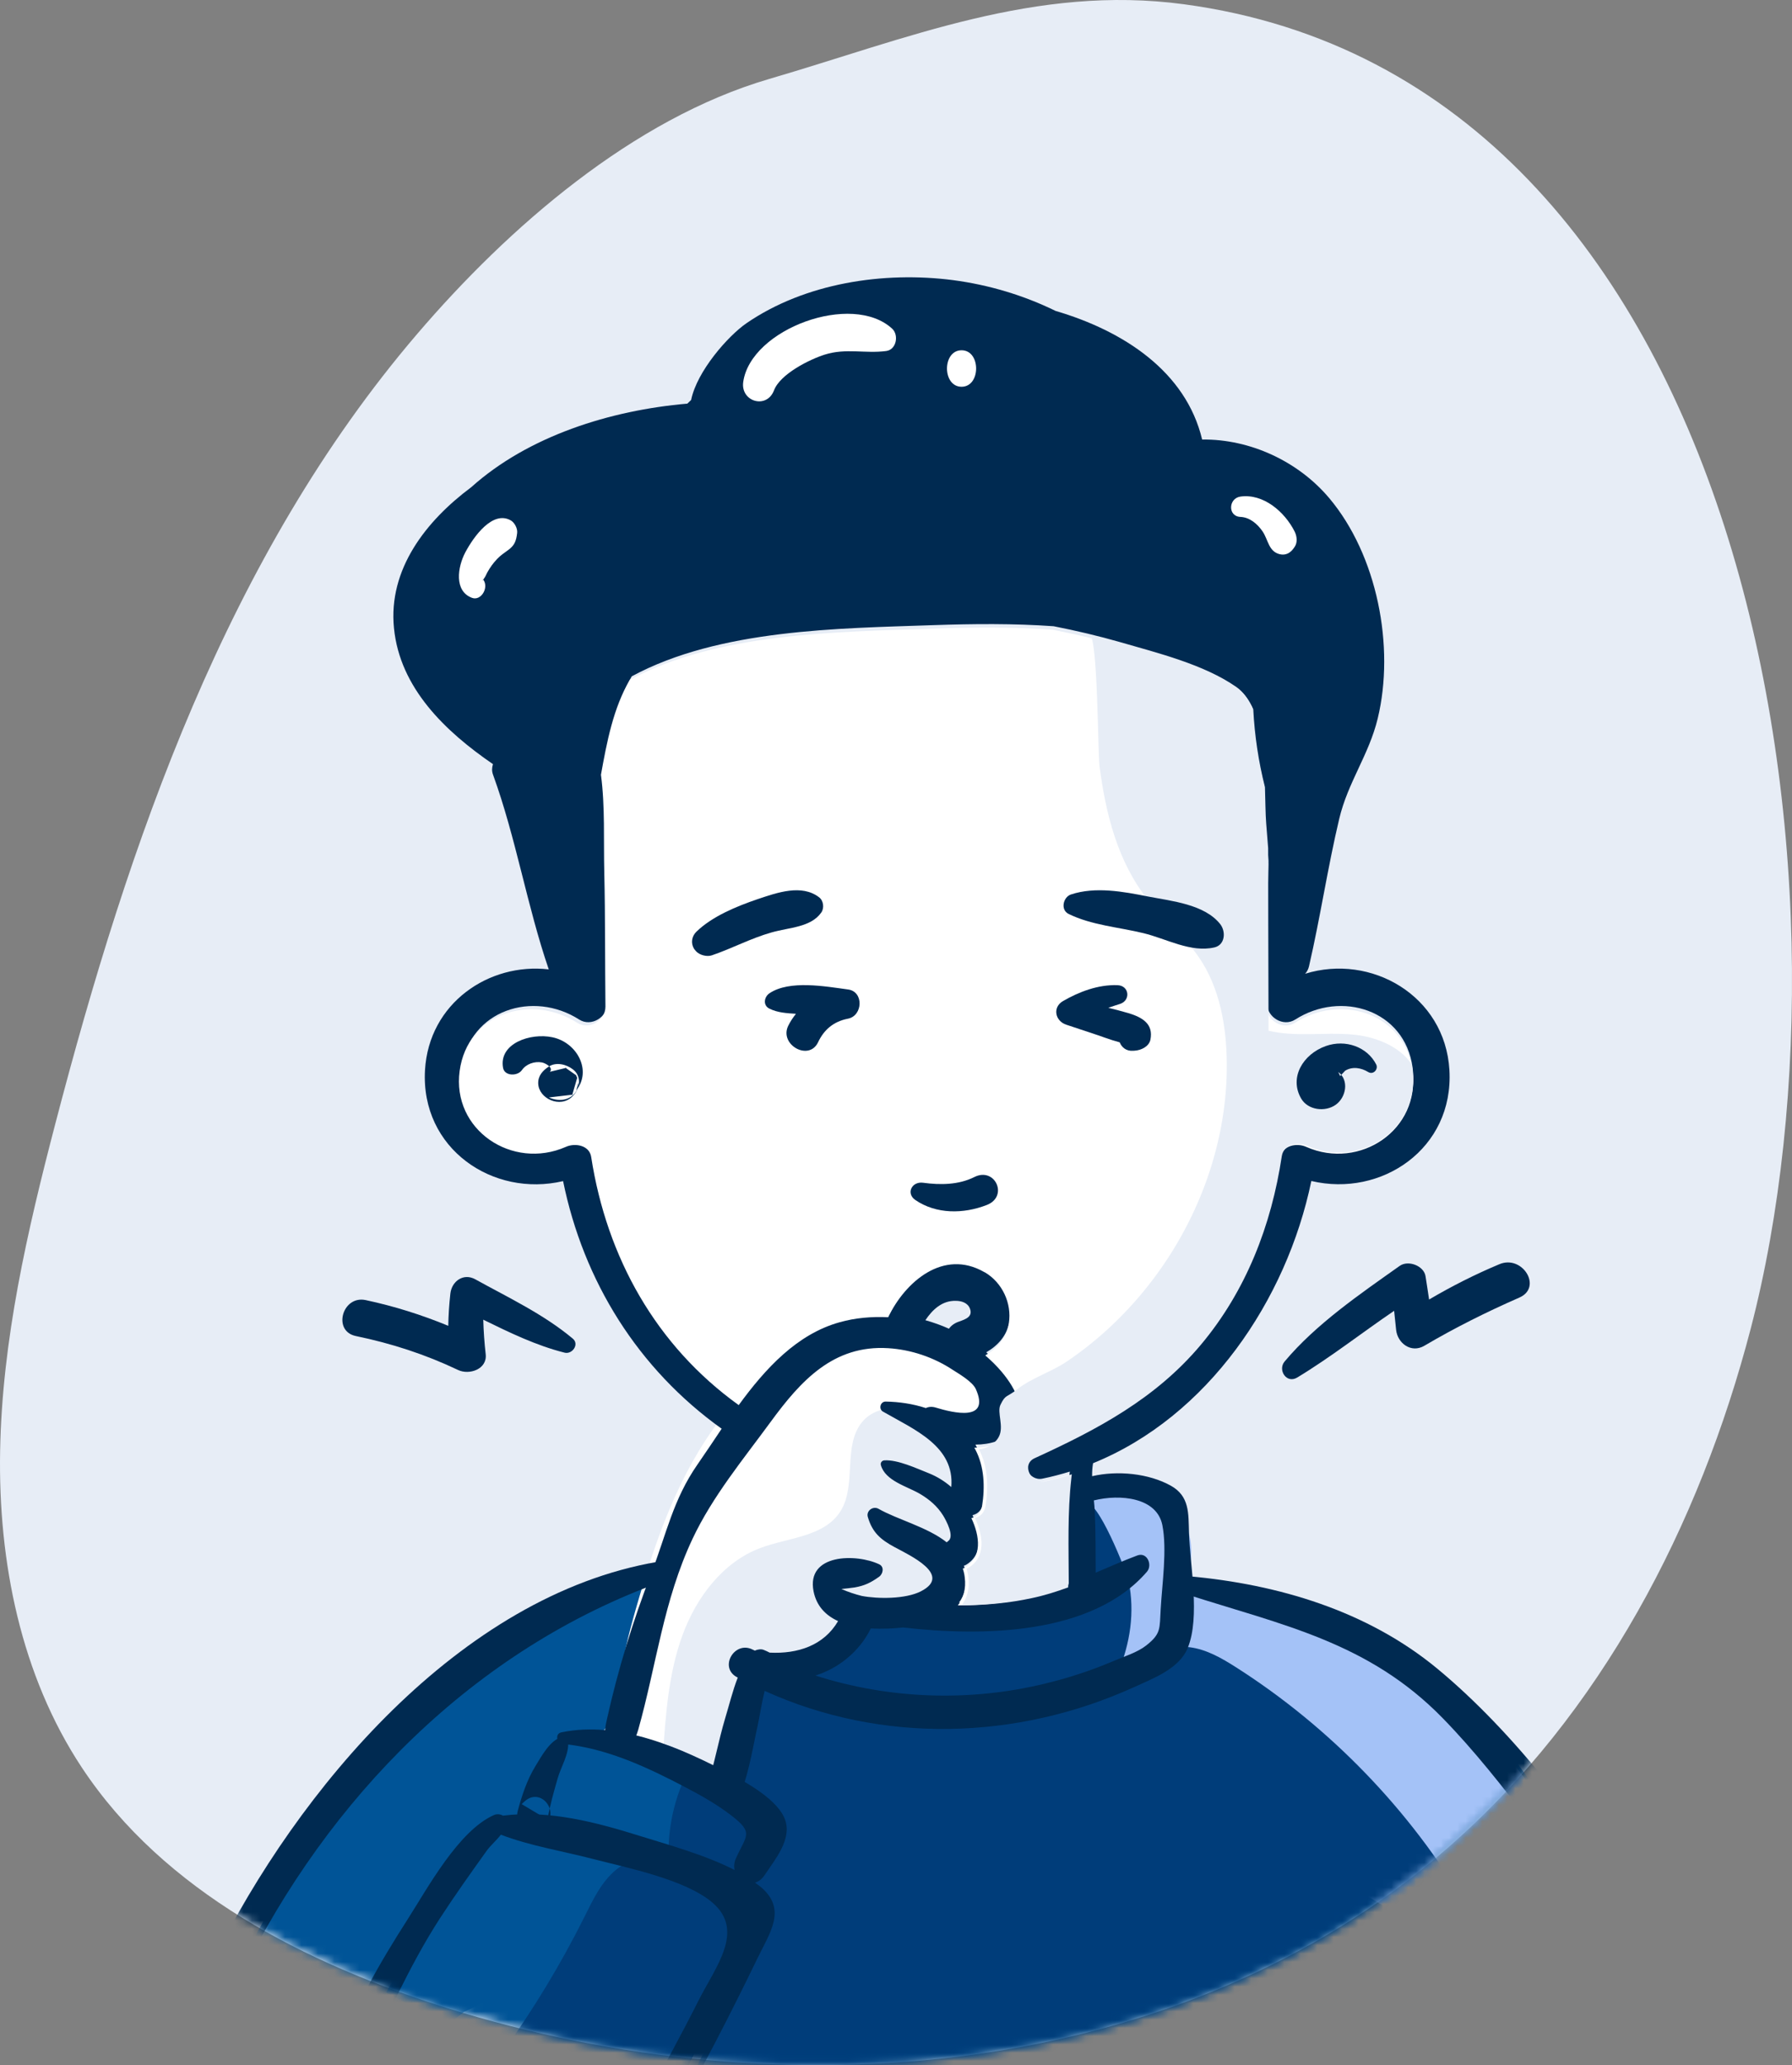
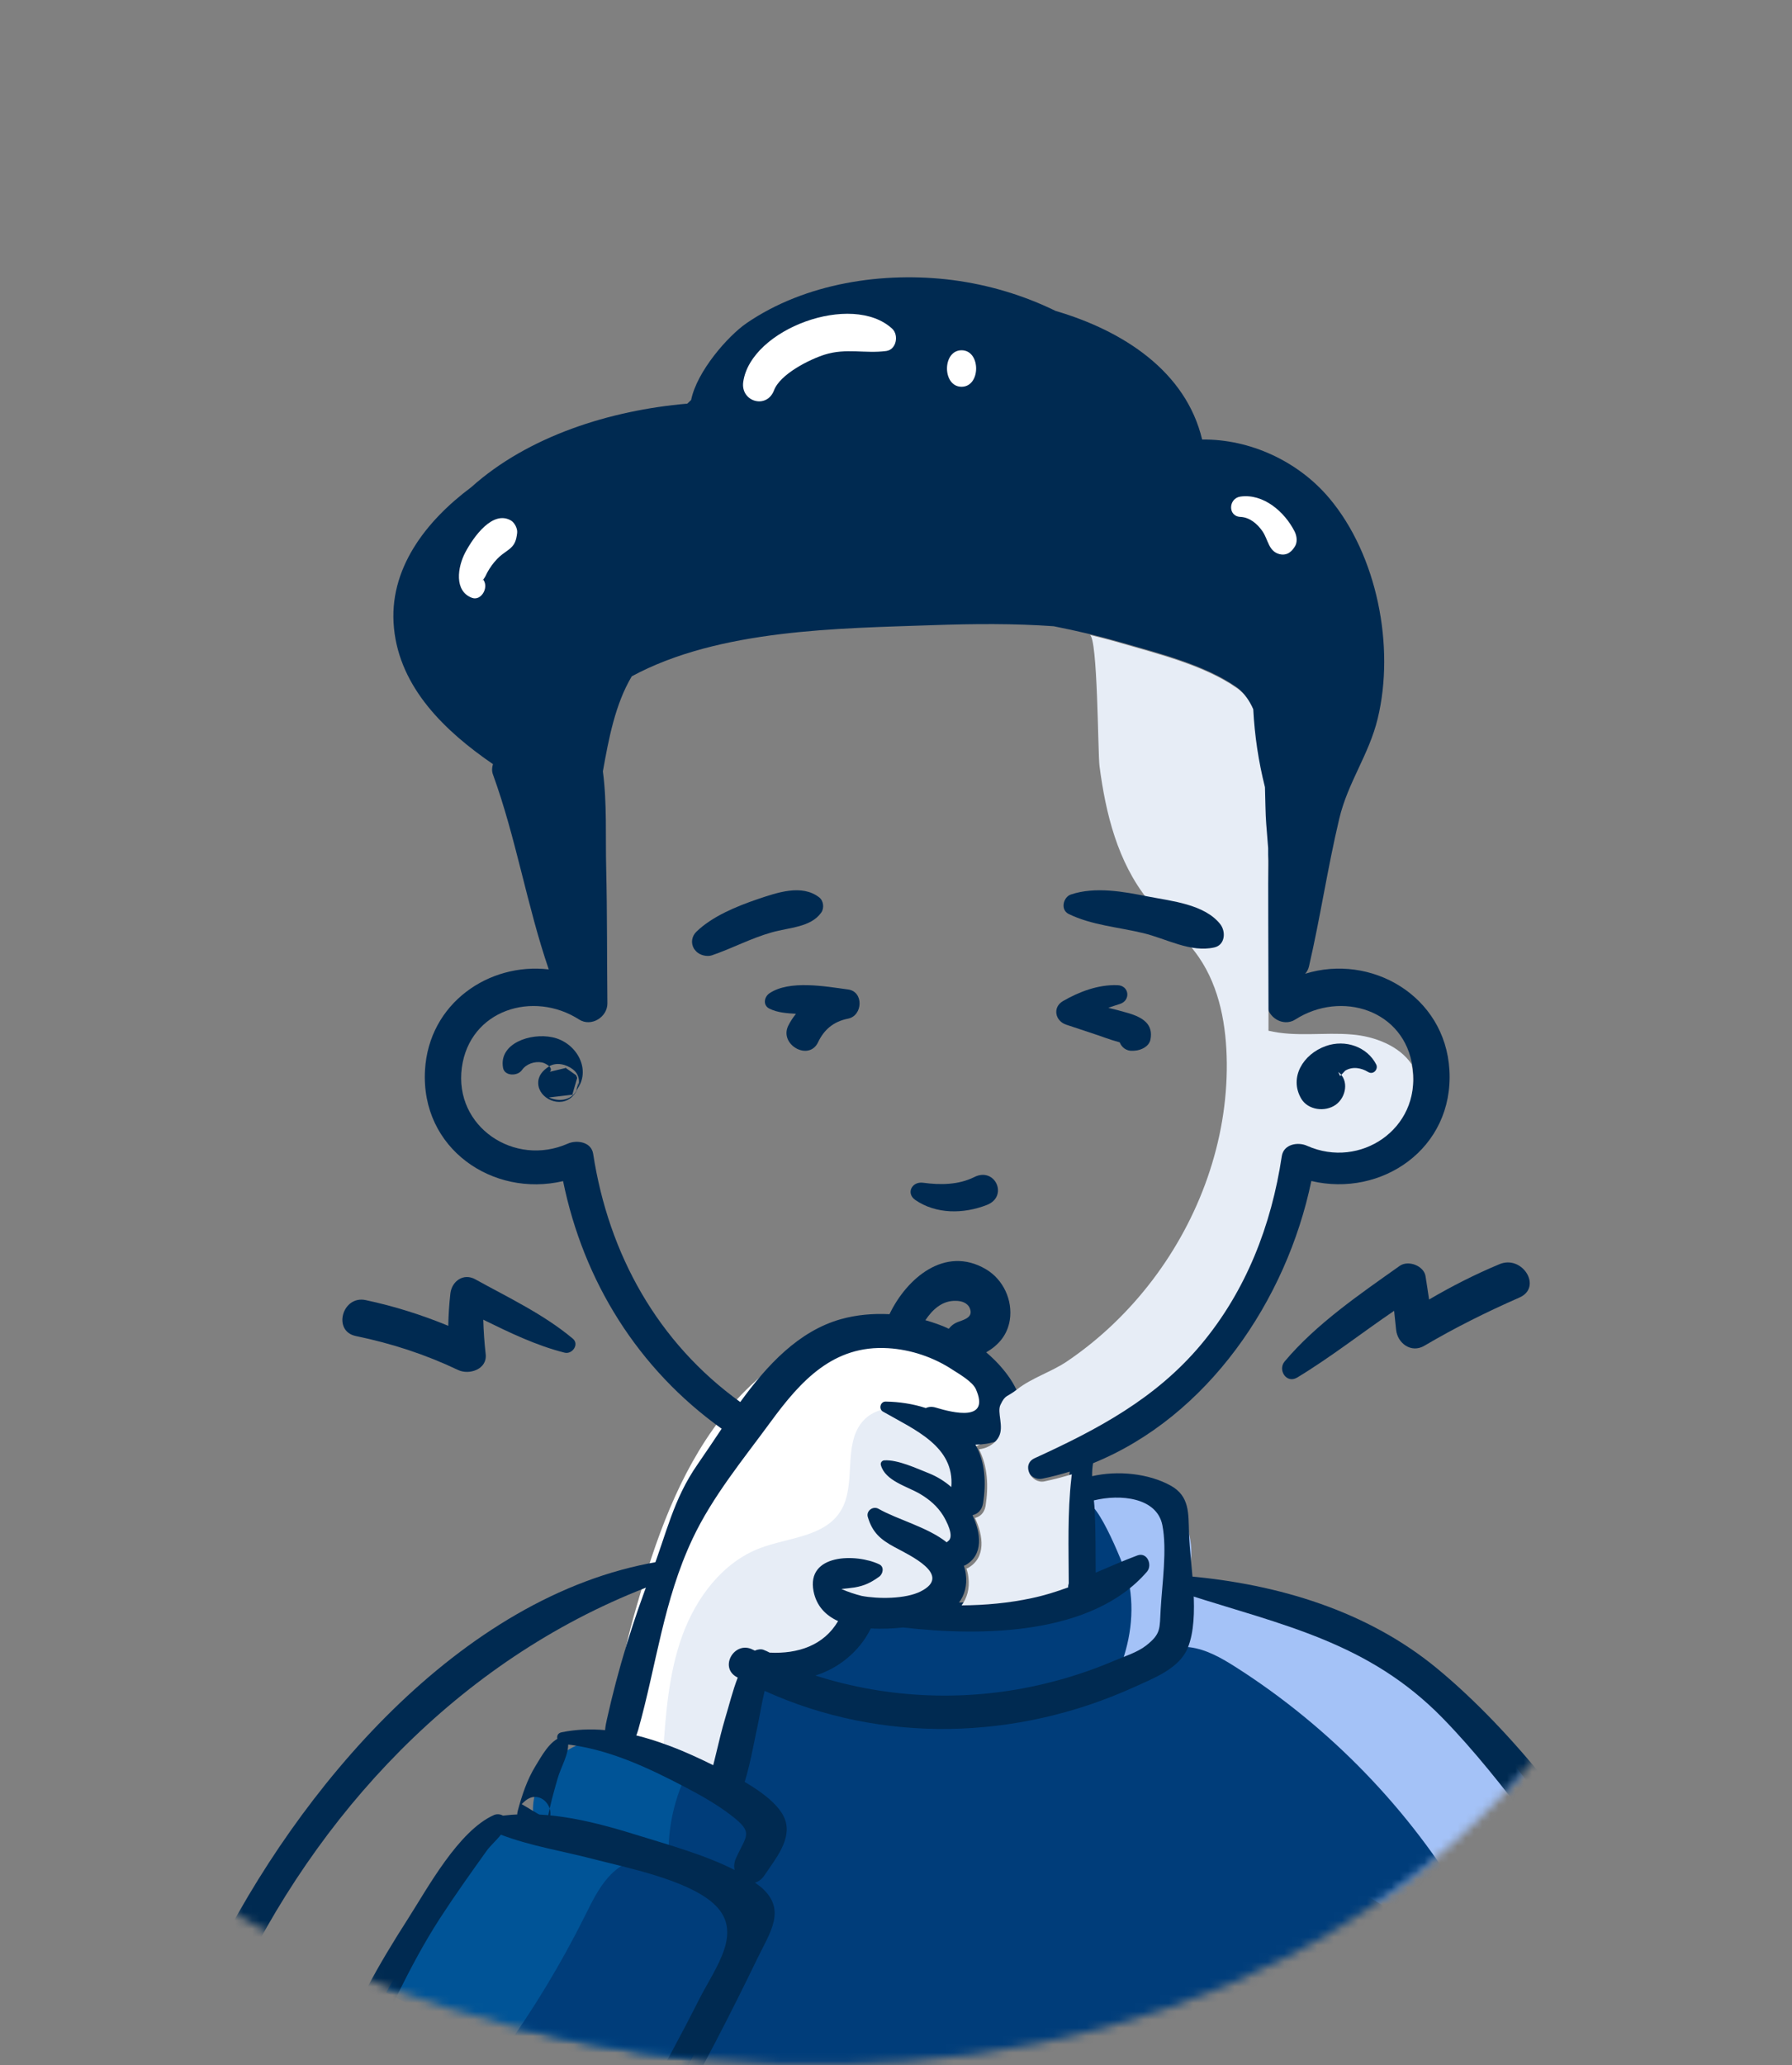
<svg xmlns="http://www.w3.org/2000/svg" xmlns:xlink="http://www.w3.org/1999/xlink" width="217px" height="250px" viewBox="0 0 217 250" version="1.1">
  <rect x="0" y="0" width="217" height="250" fill="#808080" stroke="none" />
  <title>Group 13</title>
  <desc>Created with Sketch.</desc>
  <defs>
    <path d="M93.158,9.555 C76.634,14.385 61.531,27.553 50.513,40.432 L50.513,40.432 C27.527,67.305 15.63,101.82 6.697,136.045 L6.697,136.045 C3.31,149.025 0.257,162.217 0.015,175.63 L0.015,175.63 C-0.229,189.043 2.518,202.821 9.927,214.003 L9.927,214.003 C19.865,229.004 36.964,237.708 54.131,243.082 L54.131,243.082 C94.933,255.853 143.108,251.806 175.326,223.686 L175.326,223.686 C193.872,207.495 205.791,184.666 212.003,160.836 L212.003,160.836 C226.223,106.297 212.116,9.742 143.356,0.514 L143.356,0.514 C140.718,0.161 138.131,0 135.586,0 L135.586,0 C120.819,0 107.415,5.387 93.158,9.555" id="path-1" />
  </defs>
  <g id="Home" stroke="none" stroke-width="1" fill="none" fill-rule="evenodd">
    <g id="Home-Corona-Pillar-page" transform="translate(-231, -1730)">
      <g id="Group-52" transform="translate(231, 1730)">
        <g id="Group-13">
-           <path d="M212.003,160.836 C226.224,106.296 212.116,9.741 143.355,0.514 C125.417,-1.893 109.874,4.669 93.159,9.554 C76.636,14.383 61.531,27.553 50.514,40.432 C27.527,67.306 15.631,101.82 6.697,136.044 C3.309,149.023 0.257,162.217 0.015,175.63 C-0.228,189.044 2.52,202.821 9.927,214.003 C19.865,229.003 36.964,237.708 54.132,243.082 C94.933,255.853 143.109,251.806 175.324,223.685 C193.872,207.495 205.79,184.666 212.003,160.836" id="Fill-201" fill="#E7EDF6" />
          <mask id="mask-2" fill="white">
            <use xlink:href="#path-1" />
          </mask>
          <g id="Clip-204" />
-           <path d="M187.783,234.587 C185.019,235.667 182.24,236.723 179.461,237.748 C147.827,249.556 114.803,258.587 81.154,256.853 C85.017,248.876 88.879,240.885 92.741,232.908 C90.88,231.908 89.018,230.91 87.156,229.896 C88.837,228.856 90.574,227.775 91.727,226.166 C92.894,224.569 93.366,222.295 92.352,220.602 C91.922,219.88 91.269,219.326 90.741,218.673 C89.185,216.732 88.81,214.053 89.199,211.599 C89.588,209.142 90.629,206.854 91.685,204.606 C96.784,203.634 101.536,200.984 105.037,197.156 C105.259,196.921 105.467,196.671 105.676,196.42 C106.023,196.491 106.37,196.56 106.718,196.6 C115.192,198.098 124.084,197.032 131.975,193.563 C131.322,190.428 131.1,187.182 131.31,183.977 C131.35,183.158 131.433,182.354 131.546,181.535 C134.672,180.495 138.338,181.34 140.687,183.658 C143.02,185.988 143.895,189.65 142.867,192.771 C155.815,195.797 169.236,199.416 179.1,208.311 C183.087,211.902 185.56,216.245 188.797,220.422 C192.465,225.125 194.771,231.867 187.783,234.587" id="Fill-203" fill="#005497" mask="url(#mask-2)" />
          <path d="M141.735,181.698 C144.307,184.213 145.017,188.39 143.414,191.593 C159.728,193.547 175.067,202.402 184.774,215.466 C187.416,219.022 189.74,223.489 188.363,227.683 C186.937,232.034 181.821,234.384 177.192,234.071 C172.562,233.761 168.358,231.378 164.505,228.83 C156.304,223.409 148.853,216.974 141.425,210.559 C138.346,207.899 135.2,205.157 133.286,201.589 C131.476,198.213 130.983,194.204 129.768,190.601 C128.997,188.312 128.401,185.822 129.096,183.509 C130.697,178.172 138.336,178.377 141.735,181.698" id="Fill-206" fill="#A4C2F7" mask="url(#mask-2)" />
          <path d="M178.144,236.887 C174.638,240.481 162.143,242.871 158.837,243.933 C150.26,246.687 141.58,249.138 132.789,251.121 C124.053,253.093 115.211,254.609 106.298,255.496 C103.671,255.759 80.706,255.285 80.272,256.184 C84.126,248.222 87.98,240.244 91.835,232.283 C89.977,231.285 88.119,230.288 86.261,229.277 C87.939,228.238 89.672,227.16 90.823,225.552 C91.988,223.96 92.459,221.689 91.447,220.001 C91.017,219.279 90.365,218.727 89.838,218.074 C88.285,216.137 87.911,213.463 88.299,211.012 C88.687,208.561 89.727,206.278 90.781,204.033 C95.87,203.064 100.612,200.419 104.106,196.597 C104.661,196.405 105.229,196.225 105.784,196.043 C109.486,194.922 113.258,194.174 117.112,194.217 C119.511,194.243 121.937,194.575 124.295,194.132 C126.652,193.691 129.037,192.25 129.702,189.95 C130.312,187.887 129.619,185.258 130.328,183.442 C130.52,182.888 130.867,182.404 131.408,182.045 C132.818,181.106 136.477,190.453 136.67,191.399 C137.444,195.21 136.85,198.932 135.394,202.471 C138.051,201.359 141.128,199.034 144.087,199.414 C146.118,199.675 147.95,200.739 149.676,201.838 C161.051,209.094 170.687,219.053 177.556,230.658 C178.37,232.033 179.17,233.534 179.059,235.127 C179.016,235.742 178.689,236.329 178.144,236.887" id="Fill-209" fill="#003D7A" mask="url(#mask-2)" />
-           <path d="M52.611,246.465 C45.969,246.514 39.322,244.813 33.527,241.575 C31.922,240.68 30.227,239.433 30.014,237.612 C29.868,236.364 30.468,235.163 31.071,234.059 C41.527,214.955 58.5,199.481 78.508,190.813 C76.38,194.845 77.659,199.879 76.21,204.203 C74.867,208.212 71.374,211.094 69.247,214.751 C66.495,219.479 66.187,225.172 65.031,230.517 C63.874,235.863 61.293,241.553 56.188,243.541" id="Fill-212" fill="#005497" mask="url(#mask-2)" />
          <path d="M87.768,212.197 C87.7,213.714 88.601,214.073 87.039,215.15 C86.036,215.843 83.495,215.458 82.377,215.275 C79.598,214.822 76.644,213.422 75.675,210.619 C73.848,205.342 76.032,198.052 77.523,192.957 C79.856,184.975 82.868,176.989 88.223,170.573 C93.576,164.157 101.649,159.483 110.068,159.923 C113.363,160.094 116.736,161.114 119.087,163.398 C121.438,165.681 122.514,169.39 121.095,172.326 C119.678,175.264 115.477,176.732 112.791,174.842 C114.232,177.884 115.583,181.763 113.385,184.327 C116.134,187.123 115.071,192.525 111.459,194.106 C109.777,194.842 107.85,194.805 106.095,195.349 C102.792,196.374 100.528,199.271 97.881,201.469 C95.236,203.667 91.217,205.202 88.428,203.181 C89.193,203.736 87.836,210.955 87.768,212.197" id="Fill-215" fill="#FFFFFF" mask="url(#mask-2)" />
          <path d="M80.272,212.519 C80.603,207.605 80.948,202.61 82.628,197.994 C84.307,193.376 87.538,189.104 92.06,187.403 C95.488,186.112 99.862,186.061 101.806,182.899 C103.76,179.723 102.028,175.01 104.398,172.147 C106.202,169.967 109.748,170.06 112.002,171.748 C114.255,173.434 115.413,176.265 115.991,179.06 C116.867,183.302 116.559,187.994 114.17,191.578 C111.779,195.161 106.986,197.218 103.073,195.544 C101.305,200.869 95.223,204.261 89.885,202.899 C89.301,207.736 88.513,212.547 87.524,217.314 L80.272,212.519 Z" id="Fill-218" fill="#E7EDF6" mask="url(#mask-2)" />
          <path d="M158.221,138.45 C157.146,137.964 155.366,138.223 155.138,139.694 C153.875,148.043 150.777,155.99 145.27,162.495 C139.765,169.014 132.665,172.745 125.02,176.204 C123.357,176.96 124.606,179.334 126.211,179.006 C127.344,178.777 128.464,178.477 129.552,178.149 C129.523,178.305 129.511,178.448 129.496,178.606 C129.022,182.822 129.166,187.097 129.18,191.329 C129.122,191.5 129.094,191.657 129.109,191.814 C127.673,192.343 126.211,192.8 124.691,193.115 C121.866,193.715 118.998,193.973 116.131,194.001 C116.79,193.115 117.133,191.986 116.961,190.583 C116.918,190.213 116.833,189.87 116.718,189.541 L116.889,189.485 C119.141,188.226 118.768,185.581 117.764,183.423 C118.381,183.279 118.897,182.836 119.041,181.994 C119.427,179.548 119.313,176.991 118.123,174.889 C119.93,174.86 121.636,174.388 122.741,173.087 C124.749,170.7 123.1,167.713 121.437,165.727 C120.834,164.996 120.145,164.324 119.427,163.71 C120.877,162.867 121.981,161.652 122.281,159.808 C122.655,157.405 121.493,154.89 119.385,153.647 C114.423,150.729 109.776,154.776 107.711,159.093 C105.717,158.992 103.725,159.165 101.831,159.694 C96.698,161.137 92.883,165.268 89.641,169.728 C79.66,162.538 73.709,151.859 71.83,139.694 C71.615,138.223 69.836,137.964 68.746,138.45 C62.293,141.296 54.964,136.408 55.925,129.244 C56.872,122.255 64.574,119.853 70.137,123.426 C71.6,124.355 73.565,123.125 73.551,121.468 C73.494,116.05 73.535,110.633 73.407,105.214 C73.307,101.341 73.522,97.267 73.005,93.379 C73.709,89.434 74.496,85.245 76.504,81.872 C87.132,76.139 101.602,76.081 112.917,75.681 C117.879,75.51 122.798,75.467 127.589,75.811 C130.284,76.34 132.967,76.969 135.605,77.725 C140.151,79.041 145.788,80.428 149.703,83.158 C150.563,83.758 151.179,84.644 151.654,85.688 C151.826,88.876 152.299,92.007 153.087,95.123 C153.13,96.781 153.13,98.325 153.231,99.54 C153.358,101.098 153.489,102.643 153.603,104.186 C153.603,104.528 153.603,104.872 153.588,105.214 C153.446,110.633 153.489,116.05 153.432,121.468 C153.417,123.141 155.381,124.355 156.845,123.426 C162.395,119.867 170.111,122.226 171.058,129.244 C172.003,136.379 164.703,141.309 158.221,138.45 M137.728,188.298 C136.007,188.941 134.344,189.683 132.681,190.385 C132.665,187.882 132.681,185.381 132.566,182.879 C132.55,182.494 132.507,182.078 132.463,181.635 C135.634,180.85 140.079,181.265 140.753,184.623 C141.342,187.596 140.724,191.729 140.553,194.786 C140.41,197.175 140.625,197.761 138.788,199.206 C137.713,200.048 136.122,200.533 134.888,201.062 C132.164,202.22 129.352,203.15 126.456,203.836 C117.334,206.038 107.653,205.694 98.734,202.834 C101.544,201.977 104.039,199.919 105.373,197.289 L105.446,197.133 C106.836,197.217 108.213,197.145 109.361,197.018 C118.998,198.132 132.279,197.933 138.888,190.27 C139.578,189.469 138.931,187.855 137.728,188.298 M116.115,159.993 C115.57,160.179 115.182,160.479 114.911,160.85 C113.993,160.438 113.032,160.094 112.057,159.822 C112.917,158.536 114.094,157.434 115.729,157.477 C116.431,157.477 117.176,157.706 117.449,158.407 C117.836,159.408 116.918,159.707 116.115,159.993 M158.048,117.881 C158.251,117.651 158.422,117.366 158.508,116.994 C159.879,111.075 160.769,105.029 162.171,99.129 C163.223,94.684 165.763,91.399 166.833,86.978 C168.935,78.288 166.776,67.202 160.96,60.3 C157.204,55.84 151.366,53.138 145.572,53.209 C143.607,44.963 136.02,40.045 127.833,37.643 C123.946,35.741 119.743,34.484 115.412,33.912 C106.994,32.825 97.485,34.255 90.372,39.143 C88.164,40.673 84.407,44.918 83.69,48.421 C83.532,48.564 83.389,48.721 83.231,48.864 C73.909,49.665 63.97,52.782 57.057,58.986 C51.609,63.045 46.991,68.892 47.708,76.039 C48.425,83.315 53.946,88.562 59.697,92.506 C59.568,92.907 59.539,93.336 59.697,93.765 C62.494,101.456 63.812,109.661 66.451,117.352 C59.223,116.509 51.938,121.425 51.465,129.545 C50.92,139.065 59.697,144.983 68.186,142.982 C70.668,155.133 77.265,165.711 87.389,172.959 C86.386,174.446 85.425,175.904 84.479,177.261 C81.489,181.552 80.692,185.74 78.872,190.448 C76.647,196.204 74.832,202.106 73.495,208.129 C73.326,208.889 73.166,209.676 73.326,210.438 C73.488,211.199 74.062,211.929 74.837,212.024 C76.14,212.181 76.932,210.655 77.287,209.396 C79.494,201.556 80.336,193.748 83.876,186.254 C86.3,181.122 90.015,176.647 93.341,172.102 C96.955,167.17 100.914,162.795 107.554,163.209 C110.322,163.38 113.074,164.31 115.384,165.84 C116.187,166.355 117.764,167.27 118.166,168.156 C119.944,172.143 115.441,171.043 113.318,170.4 C112.86,170.258 112.443,170.299 112.113,170.457 C110.536,169.942 108.887,169.7 107.252,169.671 C106.606,169.656 106.363,170.571 106.922,170.886 C110.751,173.087 115.613,175.075 115.197,180.02 C114.394,179.319 113.476,178.748 112.472,178.347 C110.952,177.748 108.715,176.69 107.095,176.789 C106.809,176.804 106.593,177.062 106.665,177.348 C107.181,179.278 109.862,179.935 111.411,180.85 C112.544,181.522 113.505,182.336 114.207,183.465 C114.581,184.081 115.628,186.011 114.809,186.567 L114.638,186.71 C112.3,184.853 108.715,183.98 106.378,182.65 C105.717,182.28 104.871,182.894 105.086,183.637 C105.632,185.511 106.62,186.368 108.314,187.283 C110.092,188.255 115.427,190.67 111.483,192.656 C109.633,193.587 106.32,193.573 104.356,193.2 C103.509,192.986 102.677,192.714 101.889,192.358 C102.419,192.314 102.949,192.244 103.495,192.172 C104.7,191.958 105.446,191.599 106.464,190.87 C106.936,190.527 107.109,189.67 106.464,189.37 C103.696,188.053 97.614,188.069 98.518,192.644 C98.877,194.444 100.01,195.574 101.487,196.245 C99.766,199.19 96.625,200.234 93.198,200.063 C92.982,199.948 92.768,199.847 92.481,199.733 C92.179,199.606 91.75,199.663 91.405,199.82 L91.161,199.705 C88.967,198.561 87.031,201.82 89.212,203.021 L89.339,203.079 C88.709,204.693 88.294,206.438 87.805,208.039 C87.002,210.727 86.514,213.528 85.654,216.216 C85.582,216.33 85.524,216.472 85.51,216.616 L85.497,216.773 C85.325,218.016 85.956,218.917 87.232,219.06 L87.475,219.074 C88.121,219.146 88.881,218.66 89.183,218.103 C90.559,215.573 91.076,211.914 91.706,209.096 C92.021,207.639 92.237,206.152 92.595,204.693 C106.75,211.127 123.114,210.698 137.34,204.237 C139.65,203.178 142.804,202.021 143.836,199.476 C145.358,195.701 144.095,189.497 143.98,185.552 C143.908,183.18 144.053,181.122 141.771,179.849 C139.09,178.363 135.332,177.99 132.249,178.705 C132.235,178.161 132.279,177.634 132.363,177.133 C146.247,171.5 155.797,157.405 158.795,142.968 C167.271,144.983 176.062,139.065 175.516,129.545 C174.986,120.496 165.98,115.407 158.048,117.881" id="Fill-221" fill="#002A51" mask="url(#mask-2)" />
-           <path d="M158.181,138.842 C157.098,138.345 155.322,138.607 155.087,140.082 C153.823,148.427 150.728,156.358 145.204,162.87 C139.681,169.381 132.575,173.105 124.914,176.567 C123.235,177.325 124.484,179.699 126.108,179.368 C127.232,179.133 128.356,178.843 129.452,178.512 C129.425,178.664 129.412,178.802 129.397,178.968 C128.911,183.175 129.065,187.449 129.078,191.685 C129.022,191.851 128.994,192.003 129.008,192.168 C127.565,192.692 126.108,193.148 124.581,193.465 C121.75,194.072 118.877,194.32 115.99,194.346 C116.656,193.465 117.003,192.332 116.823,190.941 C116.781,190.568 116.698,190.223 116.587,189.892 L116.753,189.837 C119.016,188.582 118.641,185.933 117.628,183.782 C118.252,183.63 118.766,183.187 118.919,182.347 C119.293,180.002 119.196,177.547 118.114,175.49 L117.989,175.256 C118.433,175.243 118.877,175.216 119.307,175.133 L119.321,175.133 C120.626,174.926 121.791,174.429 122.624,173.45 C124.636,171.062 122.985,168.083 121.32,166.098 C120.709,165.366 120.015,164.69 119.307,164.084 C120.751,163.241 121.861,162.029 122.166,160.18 C122.541,157.779 121.375,155.27 119.265,154.028 L119.196,154 C114.241,151.146 109.62,155.16 107.552,159.462 C105.567,159.367 103.569,159.532 101.668,160.07 C96.519,161.505 92.702,165.643 89.454,170.098 C79.448,162.91 73.48,152.235 71.593,140.082 C71.385,138.607 69.594,138.345 68.512,138.842 C62.03,141.683 54.689,136.786 55.66,129.641 C56.604,122.648 64.32,120.248 69.9,123.819 C71.371,124.743 73.328,123.517 73.314,121.86 C73.258,116.454 73.3,111.033 73.175,105.626 C73.078,101.75 73.286,97.681 72.772,93.791 C73.48,89.845 74.271,85.667 76.284,82.287 C86.929,76.563 101.432,76.507 112.77,76.107 C117.753,75.928 122.68,75.887 127.482,76.232 C128.869,76.507 130.257,76.811 131.631,77.128 C132.937,77.445 134.227,77.775 135.517,78.149 C140.069,79.459 145.719,80.851 149.646,83.582 C150.506,84.177 151.131,85.06 151.602,86.108 C151.769,89.294 152.241,92.425 153.032,95.529 C153.087,97.198 153.087,98.729 153.185,99.943 C153.268,100.936 153.337,101.914 153.421,102.894 C153.462,103.461 153.518,104.026 153.559,104.592 C153.559,104.936 153.559,105.281 153.545,105.626 C153.49,107.721 153.462,109.833 153.434,111.93 C153.408,115.24 153.408,118.551 153.379,121.86 C153.379,122.055 153.408,122.234 153.462,122.399 C153.795,123.779 155.502,124.648 156.807,123.819 C162.192,120.37 169.603,122.468 170.935,128.979 C170.977,129.186 171.018,129.42 171.048,129.641 C171.99,136.757 164.676,141.695 158.181,138.842" id="Fill-224" fill="#FFFFFF" mask="url(#mask-2)" />
          <path d="M158.286,138.712 C157.213,138.214 155.451,138.477 155.218,139.955 C153.964,148.32 150.894,156.27 145.415,162.797 C139.937,169.323 132.889,173.056 125.29,176.526 C123.625,177.285 124.864,179.665 126.474,179.333 C127.589,179.098 128.704,178.807 129.792,178.476 C129.764,178.628 129.752,178.766 129.737,178.932 C129.255,183.149 129.408,187.433 129.42,191.679 C129.365,191.845 129.337,191.997 129.351,192.163 C127.919,192.689 126.474,193.145 124.96,193.463 C122.152,194.071 119.302,194.32 116.439,194.346 C117.1,193.463 117.444,192.328 117.265,190.933 C117.224,190.559 117.141,190.214 117.031,189.882 L117.196,189.827 C119.44,188.568 119.068,185.914 118.063,183.757 C118.683,183.605 119.192,183.161 119.344,182.319 C119.715,179.969 119.619,177.508 118.545,175.446 C118.944,175.406 119.357,175.296 119.743,175.088 C120.252,174.825 120.693,174.425 120.954,173.927 C121.607,172.688 120.705,170.992 121.147,170.069 C121.773,168.759 121.889,169.209 123.197,168.172 C124.898,166.826 127.345,166.061 129.186,164.821 C133.164,162.136 136.674,158.764 139.576,154.937 C145.252,147.456 148.637,138.145 148.557,128.701 C148.517,124.219 147.712,119.588 145.183,115.894 C143.435,113.338 140.961,111.371 139.024,108.955 C135.334,104.349 133.895,98.497 133.144,92.749 C132.936,91.151 132.943,77.098 131.953,76.855 C133.248,77.173 134.527,77.504 135.807,77.878 C140.322,79.192 145.926,80.587 149.82,83.324 C150.674,83.92 151.293,84.805 151.761,85.856 C151.927,89.05 152.395,92.188 153.179,95.299 C153.234,96.972 153.234,98.506 153.331,99.723 C153.413,100.719 153.482,101.699 153.565,102.681 C153.578,105.696 153.578,108.724 153.578,111.738 C153.592,115.236 153.592,118.734 153.606,122.232 L153.606,124.776 C156.882,125.562 160.337,124.942 163.696,125.232 C166.463,125.453 169.45,126.615 170.937,128.827 C170.978,129.034 171.019,129.269 171.048,129.49 C171.983,136.623 164.729,141.573 158.286,138.712" id="Fill-227" fill="#E7EDF6" mask="url(#mask-2)" />
          <path d="M119.509,145.867 C116.673,146.974 113.361,147.001 110.833,145.264 C109.691,144.473 110.401,142.995 111.788,143.181 C113.868,143.469 116.087,143.44 117.984,142.492 C120.496,141.227 122.145,144.833 119.509,145.867" id="Fill-230" fill="#002A51" mask="url(#mask-2)" />
          <path d="M99.449,110.472 C98.186,112.268 95.572,112.268 93.453,112.872 C90.898,113.593 88.664,114.813 86.196,115.651 C85.6,115.85 84.759,115.626 84.338,115.207 L84.251,115.114 L84.047,114.865 C83.627,114.17 83.757,113.344 84.338,112.781 C86.254,110.931 89.172,109.725 91.756,108.845 C94.136,108.046 97.083,107.011 99.187,108.624 C99.739,109.043 99.826,109.947 99.449,110.472" id="Fill-233" fill="#002A51" mask="url(#mask-2)" />
          <path d="M147.047,114.694 C144.173,115.348 141.271,113.646 138.454,112.964 C135.468,112.237 132.175,112.004 129.399,110.637 C128.375,110.128 128.753,108.586 129.694,108.281 C132.638,107.307 136.028,107.932 139.015,108.528 C141.847,109.08 145.856,109.459 147.761,111.873 C148.477,112.79 148.352,114.403 147.047,114.694" id="Fill-236" fill="#002A51" mask="url(#mask-2)" />
          <path d="M102.689,123.318 C100.932,123.661 99.784,124.648 99.058,126.181 C97.954,128.498 94.352,126.484 95.441,124.195 C95.704,123.661 96.023,123.181 96.385,122.729 C95.282,122.661 94.164,122.592 93.191,122.113 C92.348,121.715 92.522,120.673 93.191,120.235 C95.617,118.617 99.944,119.412 102.689,119.783 C104.621,120.03 104.491,122.961 102.689,123.318" id="Fill-239" fill="#002A51" mask="url(#mask-2)" />
          <path d="M139.309,125.861 C139.14,126.671 138.223,127.14 137.407,127.192 L137.181,127.205 C136.379,127.256 135.828,126.787 135.59,126.187 L135.561,126.175 C135.265,126.083 134.969,126.005 134.674,125.914 C134.081,125.718 133.503,125.521 132.926,125.313 C131.659,124.895 130.391,124.466 129.123,124.049 C127.756,123.605 127.432,121.936 128.715,121.192 C130.672,120.059 132.968,119.184 135.308,119.263 C136.758,119.302 136.942,121.101 135.632,121.532 C135.152,121.688 134.674,121.832 134.209,122.002 C135.012,122.197 135.815,122.406 136.617,122.64 C138.365,123.161 139.688,123.97 139.309,125.861" id="Fill-242" fill="#002A51" mask="url(#mask-2)" />
          <path d="M57.547,154.867 C56.116,154.075 54.704,155.11 54.538,156.59 C54.391,157.911 54.307,159.203 54.283,160.5 C51.054,159.17 47.745,158.125 44.286,157.387 C41.446,156.78 40.237,161.145 43.084,161.736 C47.42,162.634 51.47,163.947 55.476,165.85 C56.818,166.488 59.02,165.763 58.814,163.939 C58.655,162.53 58.558,161.148 58.519,159.759 C61.715,161.325 64.924,162.883 68.372,163.752 C69.296,163.984 70.183,162.738 69.363,162.053 C65.819,159.087 61.58,157.098 57.547,154.867" id="Fill-245" fill="#002A51" mask="url(#mask-2)" />
          <path d="M181.576,153.038 C178.605,154.281 175.791,155.708 173.053,157.318 C172.91,156.375 172.775,155.432 172.622,154.49 C172.422,153.233 170.532,152.51 169.495,153.246 C164.657,156.676 159.361,160.287 155.557,164.822 C154.703,165.839 155.781,167.549 157.086,166.759 C161.142,164.307 164.887,161.358 168.82,158.685 C168.902,159.456 168.979,160.228 169.062,160.998 C169.233,162.6 170.88,163.857 172.478,162.915 C176.189,160.728 180.039,158.811 183.992,157.078 C186.816,155.838 184.361,151.875 181.576,153.038" id="Fill-248" fill="#002A51" mask="url(#mask-2)" />
          <path d="M93.499,221.043 C93.499,221.183 93.471,221.321 93.457,221.46 C93.415,221.698 93.346,221.935 93.262,222.156 C92.844,223.297 91.939,224.23 91.159,225.233 L91.145,225.247 C90.602,225.969 90.114,226.707 89.933,227.584 C89.766,228.405 89.877,229.226 90.016,230.061 C90.1,230.522 90.198,230.993 90.253,231.453 C90.727,235.294 88.916,238.996 87.147,242.419 C87.036,242.629 86.924,242.851 86.827,243.059 C84.695,247.193 82.578,251.327 80.461,255.459 C80.029,256.294 79.611,257.116 79.179,257.951 L79.012,257.867 L60.556,248.334 L46.752,241.208 C49.44,236.548 52.129,231.898 54.817,227.25 C55.931,225.315 57.102,223.327 58.94,222.046 C60.765,220.764 63.453,220.416 65.153,221.864 C63.579,218.567 65.181,214.349 68.161,212.249 C71.142,210.132 75.126,209.854 78.678,210.675 C82.244,211.51 85.476,213.319 88.651,215.128 C90.978,216.464 93.638,218.456 93.499,221.043" id="Fill-251" fill="#005497" mask="url(#mask-2)" />
          <path d="M93.504,221.756 C93.259,221.923 93.028,222.09 92.81,222.298 C91.871,223.104 91.218,224.174 90.756,225.37 L90.742,225.383 C90.171,226.841 89.872,228.523 89.64,230.19 C89.504,231.164 89.395,232.121 89.273,233.052 C88.783,236.553 87.804,239.903 86.525,243.167 C84.838,247.433 82.62,251.531 80.307,255.547 C79.831,256.353 79.369,257.145 78.892,257.951 L60.866,248.433 C64.594,243.264 67.9,237.79 70.757,232.08 C71.804,229.968 72.852,227.758 74.661,226.301 C76.471,224.841 79.314,224.396 81.028,225.994 C80.675,221.785 81.6,217.463 83.64,213.781 C87.287,215.462 90.538,218.033 93.041,221.187 C93.205,221.381 93.354,221.562 93.504,221.756" id="Fill-254" fill="#003D7A" mask="url(#mask-2)" />
          <path d="M79.644,189.069 C55.654,193.155 36.027,216.689 25.8,237.354 C24.703,239.572 28.038,241.528 29.131,239.3 C39.723,217.688 57.372,199.627 80.294,191.424 C81.786,190.889 81.189,188.806 79.644,189.069" id="Fill-257" fill="#002A51" mask="url(#mask-2)" />
          <path d="M143.67,192.999 C155.327,196.738 165.726,198.796 174.695,207.988 C182.439,215.924 188.319,225.406 195.713,233.6 C196.966,234.987 199.176,233.207 198.258,231.621 C192.235,221.219 183.261,209.611 174.022,201.982 C165.548,194.985 154.743,191.785 143.964,190.818 C142.679,190.703 142.536,192.635 143.67,192.999" id="Fill-260" fill="#002A51" mask="url(#mask-2)" />
          <path d="M67.991,210.277 C66.561,210.737 65.599,212.563 64.833,213.809 C63.816,215.462 63.192,217.375 62.688,219.249 C62.286,220.738 64.072,222.449 65.439,221.416 L65.788,221.154 C67.991,219.492 65.529,216.208 63.49,218.103 L63.169,218.401 C64.214,219.025 65.257,219.647 66.3,220.27 C66.581,218.566 67.057,216.949 67.527,215.295 C67.916,213.919 68.926,212.326 68.793,210.904 C68.756,210.503 68.416,210.14 67.991,210.277" id="Fill-263" fill="#002A51" mask="url(#mask-2)" />
          <path d="M92.231,228.521 C91.988,228.306 91.694,228.112 91.422,227.91 C91.843,227.786 92.249,227.51 92.575,227.018 C93.831,225.125 95.901,222.708 95.082,220.326 C94.273,217.97 90.624,215.916 88.596,214.841 C82.467,211.591 74.974,208.264 67.985,209.713 C67.144,209.888 67.427,211.046 68.174,211.118 C73.514,211.632 78.452,213.972 83.146,216.439 C84.992,217.409 86.795,218.438 88.46,219.702 C91.353,221.9 90.378,222.135 89.111,224.984 C88.89,225.482 88.863,225.955 88.955,226.377 C85.391,224.547 80.836,223.299 77.593,222.287 C72.202,220.6 66.548,219.096 60.904,219.797 C60.588,219.606 60.149,219.577 59.813,219.725 C55.519,221.632 51.793,228.552 49.389,232.306 C45.949,237.679 42.537,243.501 40.646,249.632 C40.13,251.306 42.66,252.409 43.484,250.833 C46.751,244.591 49.403,238.205 53.255,232.257 C55.06,229.469 57.001,226.752 58.934,224.049 C59.379,223.428 60.12,222.794 60.654,222.105 C64.235,223.469 68.01,224.059 71.722,225.021 C75.922,226.108 82.982,227.517 86.262,230.317 C90.254,233.726 86.654,238.09 84.629,242.103 C82.456,246.409 80.154,250.641 77.776,254.836 C76.454,257.166 80.031,259.265 81.353,256.936 C85.028,250.451 88.448,243.843 91.693,237.132 C93.236,233.942 95.279,231.21 92.231,228.521" id="Fill-266" fill="#002A51" mask="url(#mask-2)" />
          <path d="M63.203,129.541 C63.704,128.814 64.72,128.445 65.632,128.619 C66.025,128.694 67.072,129.244 66.582,129.749 C67.242,129.591 67.902,129.432 68.563,129.272 L68.414,129.219 C68.862,129.533 69.31,129.847 69.758,130.16 L69.893,130.486 C69.687,131.196 69.482,131.906 69.275,132.614 L69.361,132.517 C68.398,132.63 67.435,132.743 66.472,132.856 L66.556,132.892 C67.63,133.339 68.863,133.251 69.615,132.337 C70.277,131.53 70.337,130.215 69.43,129.503 L69.361,129.448 C68.613,128.859 67.366,128.532 66.472,129.107 C65.684,129.618 65.142,130.256 65.175,131.179 C65.244,132.999 67.834,134.203 69.309,132.738 C69.788,132.264 70.098,131.716 70.056,131.059 C69.964,131.372 69.872,131.683 69.78,131.995 C71.69,129.616 69.9,126.208 66.901,125.571 C64.23,125.004 60.384,126.312 60.916,129.268 C61.1,130.294 62.68,130.299 63.203,129.541" id="Fill-269" fill="#002A51" mask="url(#mask-2)" />
          <path d="M166.65,128.865 C165.566,126.725 162.914,125.792 160.551,126.631 C157.803,127.605 156.079,130.427 157.561,132.985 C158.374,134.391 160.462,134.662 161.762,133.73 C162.987,132.851 163.406,130.786 162.052,129.769 L162.287,130.261 L162.896,129.613 C163.789,129.074 164.831,129.264 165.672,129.773 C166.321,130.167 166.93,129.417 166.65,128.865" id="Fill-272" fill="#002A51" mask="url(#mask-2)" />
          <path d="M93.731,47.245 C94.48,45.28 98.032,43.506 99.876,42.927 C102.455,42.117 104.767,42.83 107.313,42.493 C108.565,42.328 108.858,40.552 108.041,39.796 C103.195,35.311 90.919,39.805 90.001,46.237 C89.661,48.627 92.844,49.578 93.731,47.245" id="Fill-275" fill="#FFFFFF" mask="url(#mask-2)" />
          <path d="M116.439,46.82 C118.789,46.82 118.793,42.403 116.439,42.403 C114.089,42.403 114.085,46.82 116.439,46.82" id="Fill-278" fill="#FFFFFF" mask="url(#mask-2)" />
          <path d="M58.385,70.017 C58.692,70.312 58.272,70.468 58.638,69.989 C58.788,69.793 58.883,69.525 59.004,69.306 C59.338,68.701 59.72,68.173 60.182,67.684 C60.599,67.24 61.055,66.934 61.534,66.589 C62.297,66.039 62.512,65.505 62.624,64.51 C62.686,63.949 62.289,63.248 61.855,63.001 C59.66,61.757 57.37,64.944 56.349,66.862 C55.41,68.63 54.957,71.567 57.166,72.377 C58.324,72.8 59.339,70.936 58.385,70.017" id="Fill-281" fill="#FFFFFF" mask="url(#mask-2)" />
          <path d="M150.21,62.576 C151.322,62.621 152.272,63.419 152.895,64.34 C153.582,65.359 153.614,66.757 154.962,67.089 C155.67,67.264 156.249,66.954 156.659,66.366 L156.773,66.202 C157.145,65.67 157.046,64.888 156.773,64.347 C155.55,61.925 152.969,59.729 150.21,60.115 C148.752,60.318 148.649,62.51 150.21,62.576" id="Fill-284" fill="#FFFFFF" mask="url(#mask-2)" />
        </g>
      </g>
    </g>
  </g>
</svg>